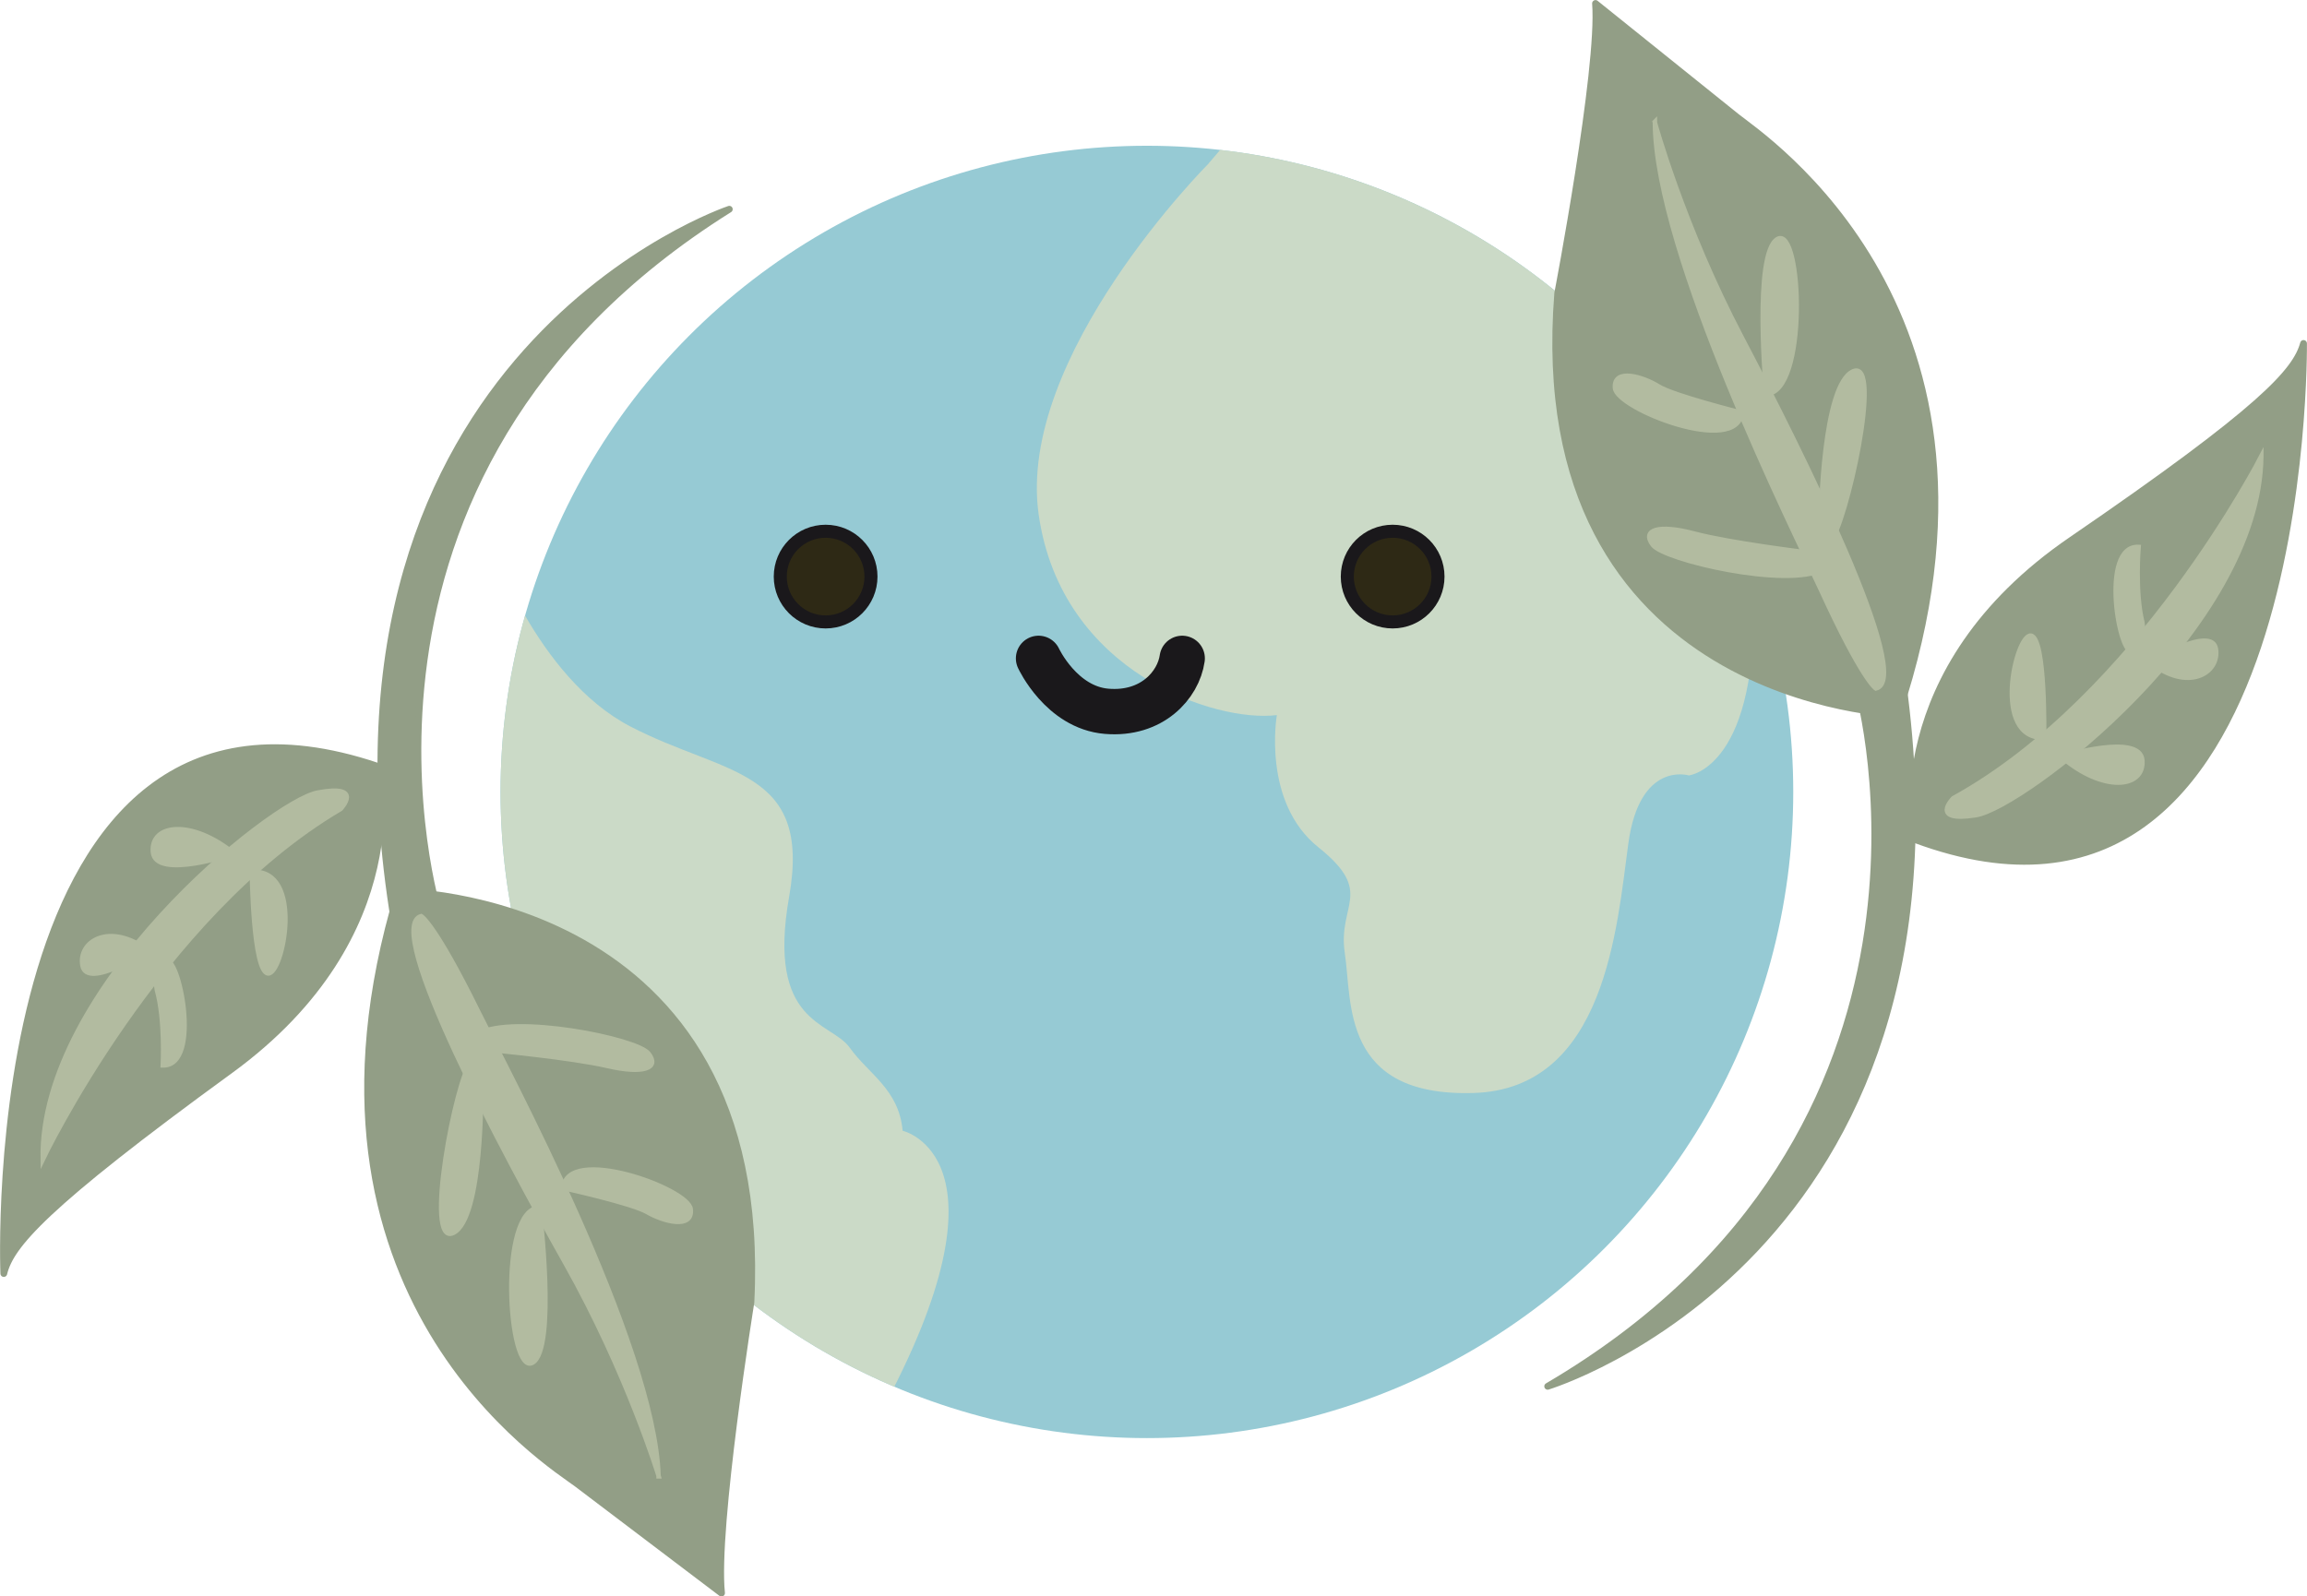
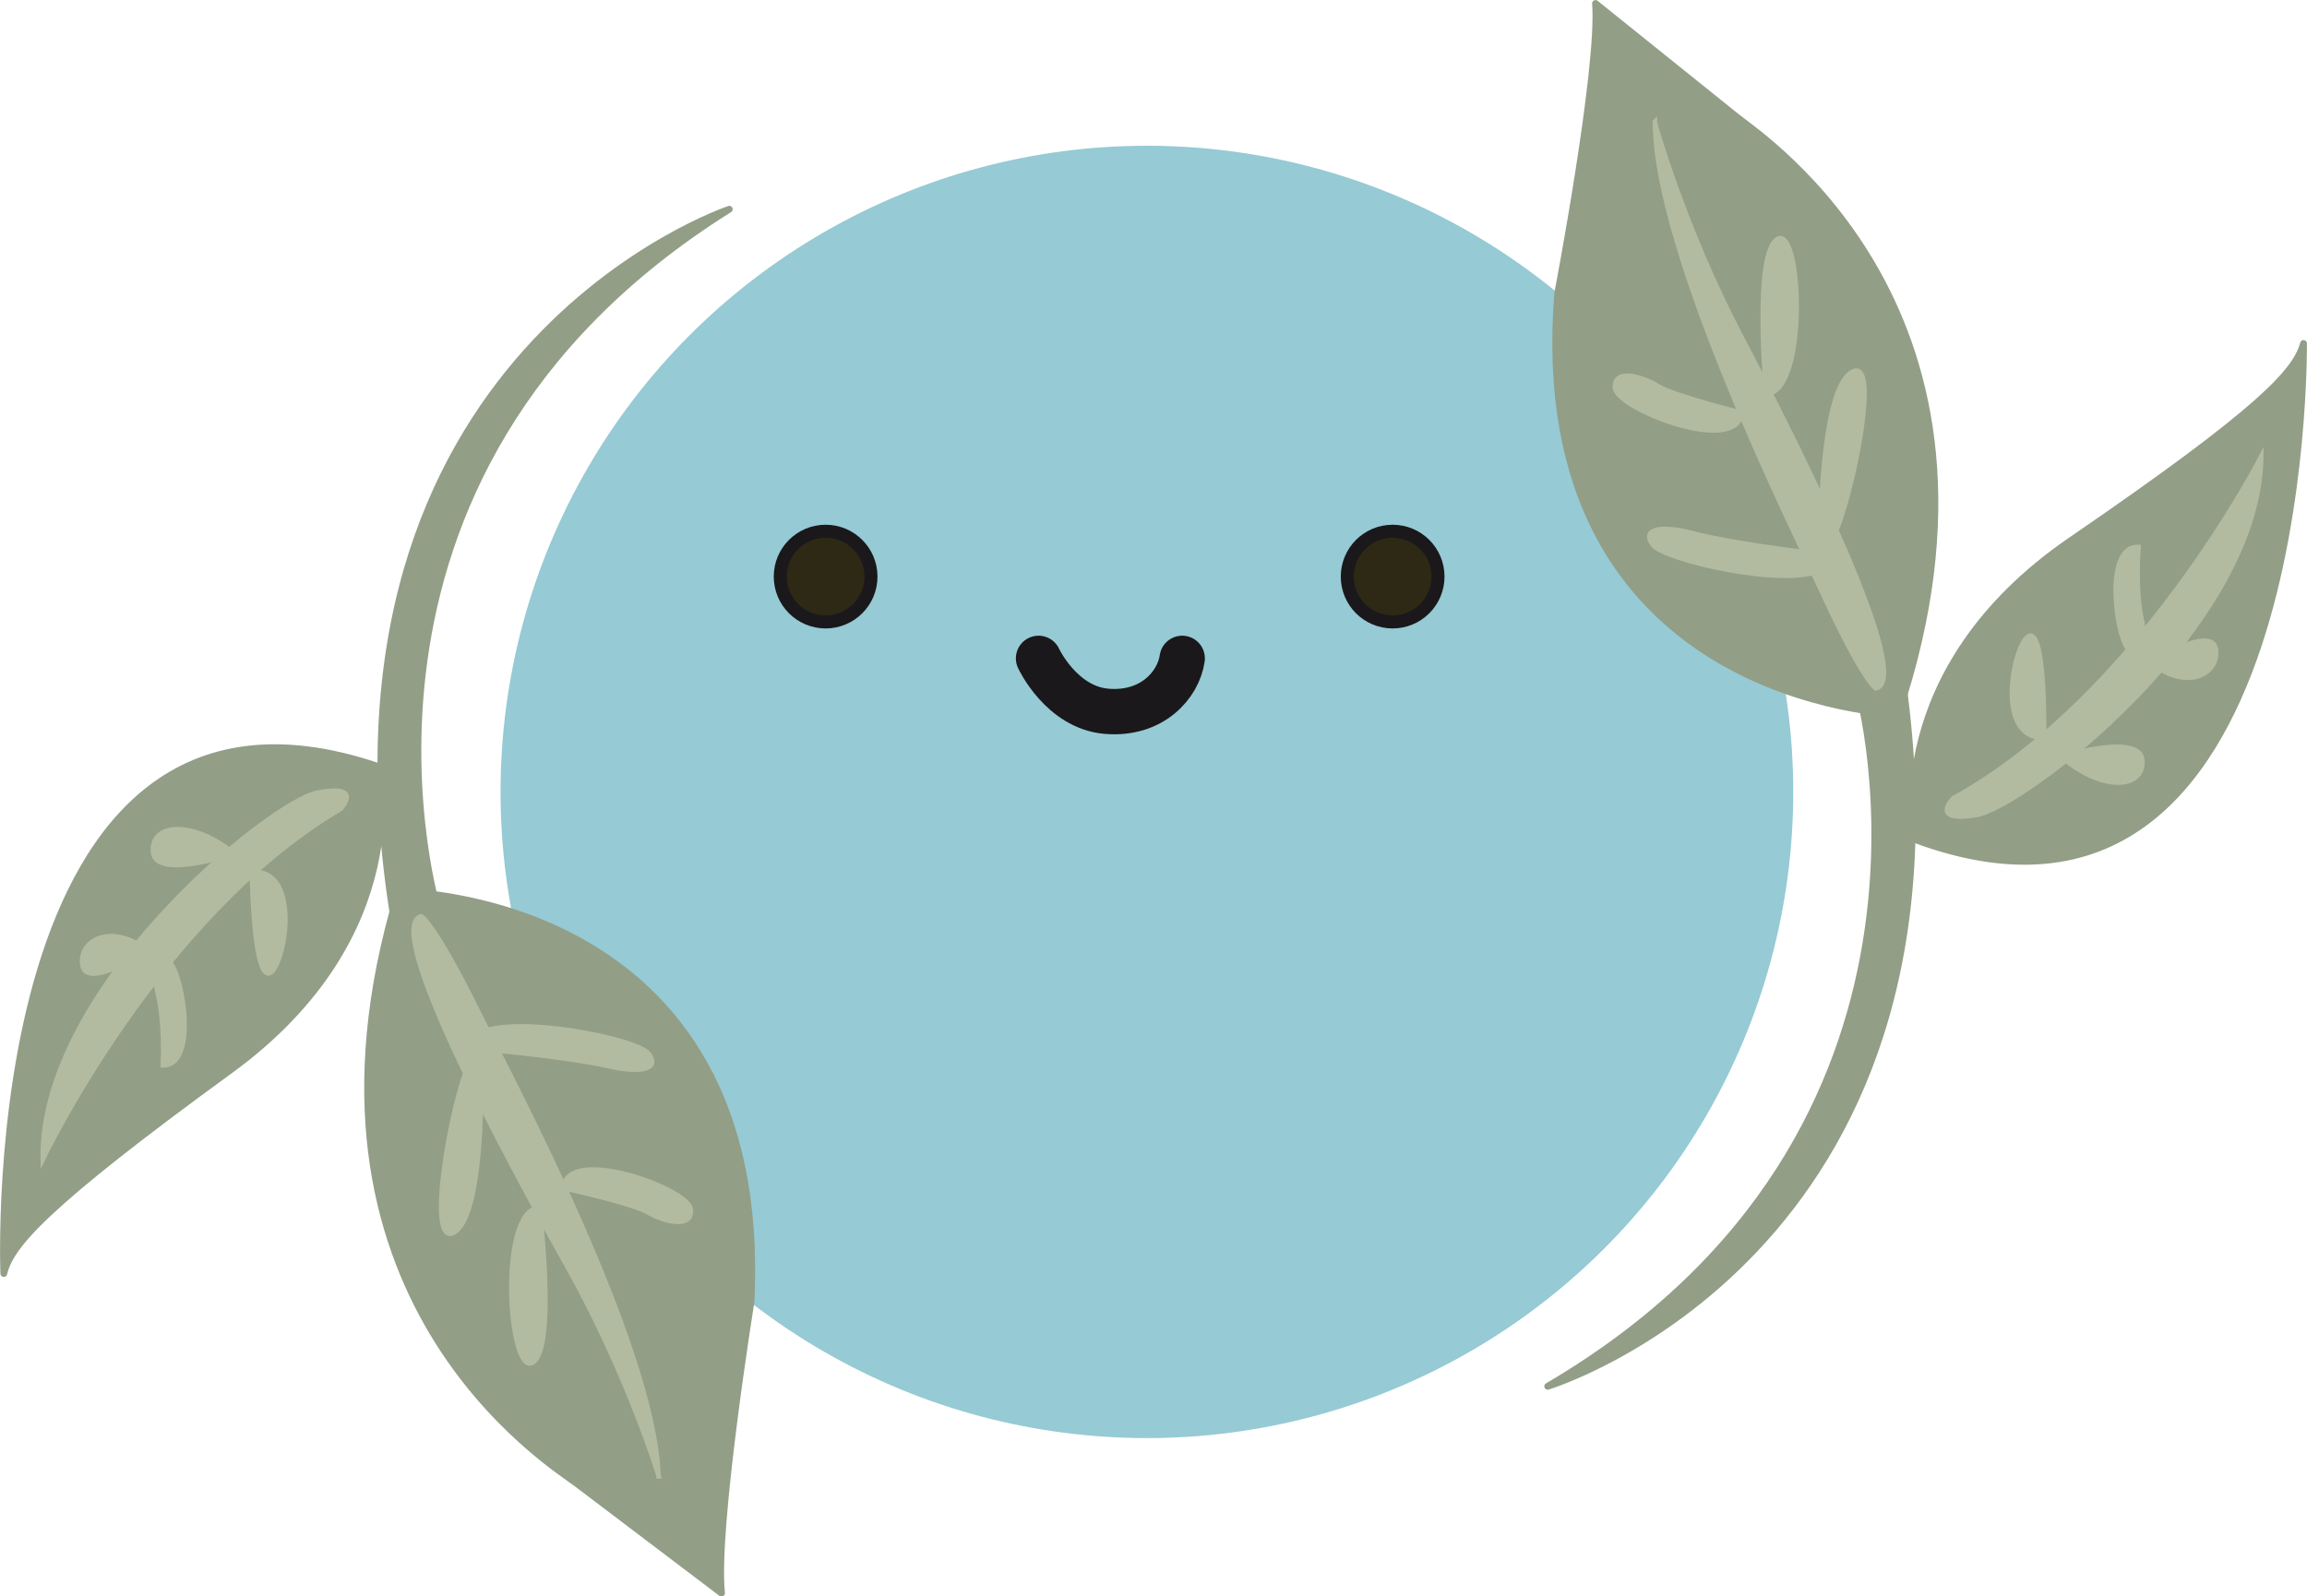
<svg xmlns="http://www.w3.org/2000/svg" width="139.88" height="96.82" viewBox="0 0 139.88 96.82">
  <defs>
    <style>
      .e {
        fill: #b2bba0;
        stroke: #b2bba0;
        stroke-miterlimit: 10;
        stroke-width: .27px;
      }

      .f {
        fill: #96cad4;
      }

      .g {
        fill: #929e86;
        stroke: #929e86;
        stroke-width: .41px;
      }

      .g, .h {
        stroke-linecap: round;
        stroke-linejoin: round;
      }

      .i {
        clip-path: url(#d);
      }

      .j, .h {
        fill: none;
      }

      .h {
        stroke-width: 2.75px;
      }

      .h, .k {
        stroke: #1a181b;
      }

      .l {
        fill: #cbdac7;
      }

      .k {
        fill: #2e2915;
        stroke-width: .79px;
      }
    </style>
    <clipPath id="d">
-       <circle class="j" cx="69.54" cy="48.03" r="39.19" />
-     </clipPath>
+       </clipPath>
  </defs>
  <g id="a" data-name="Calque 1" />
  <g id="b" data-name="Calque 2">
    <g id="c" data-name="Calque 1">
      <g>
        <circle class="f" cx="69.54" cy="48.03" r="39.19" />
        <g class="i">
          <path class="l" d="M73.29,9.91s-11.69,11.69-10.31,21.31,10.77,12.61,14.44,12.15c0,0-.92,5.27,2.52,8.02s1.15,3.44,1.6,6.42-.23,8.71,7.79,8.48,8.71-10.08,9.4-15.13,3.67-4.13,3.67-4.13c0,0,4.35-.46,3.9-11.46l-.92-24.06-27.96-6.42-4.13,4.81Z" />
          <path class="l" d="M29.74,32.83s2.75,8.25,8.48,11.23c5.73,2.98,11,2.52,9.63,10.31-1.38,7.79,2.52,7.56,3.67,9.17s2.98,2.52,3.21,5.04c0,0,7.1,1.6-1.38,17.19,0,0-29.56-13.52-23.61-52.94Z" />
        </g>
        <circle class="k" cx="50.06" cy="34.97" r="2.75" />
        <circle class="k" cx="84.44" cy="34.97" r="2.75" />
        <path class="h" d="M62.97,39.93s1.38,2.98,4.13,3.21,4.35-1.6,4.58-3.21" />
        <g>
          <path class="g" d="M96.74,.21s7.03,5.65,8.56,6.88,17.88,11.92,9.78,36.21c0,0-22.61-.61-20.63-25.52,0,0,2.6-13.6,2.29-17.57Z" />
          <path class="g" d="M116.14,50.93s-2.14-10.24,9.47-18.18c11.61-7.95,13.6-10.24,14.06-11.92,0,0,.46,38.96-23.53,30.1Z" />
          <path class="g" d="M112.71,41.99s7.41,26.66-18.87,42.09c0,0,26.28-7.95,21.54-42.63l-2.67,.53Z" />
          <g>
            <path class="e" d="M100.33,7.39s1.72,6.3,5.27,13.06c3.55,6.76,10.54,20.74,8.14,21.31,0,0-.8-.46-3.32-5.96-1.52-3.32-10.08-20.4-10.08-28.42Z" />
            <path class="e" d="M107.09,23.89s-.8-8.59,.69-9.4,1.83,9.4-.69,9.4Z" />
            <path class="e" d="M110.41,31.34s.11-8.02,1.95-8.82-.46,9.4-1.38,10.31" />
            <path class="e" d="M109.61,33.51s-4.7-.57-6.88-1.15-3.21-.23-2.52,.69,8.14,2.64,10.31,1.49" />
            <path class="e" d="M105.6,25.03s-4.13-1.03-5.04-1.6-2.75-1.15-2.64,.11,7.45,4.13,7.68,1.49Z" />
            <path class="e" d="M137.11,27.67s-7.45,14.55-18.68,20.74c0,0-1.49,1.49,1.38,1.03s17.19-11.34,17.3-21.77Z" />
            <path class="e" d="M129.67,33.17s-.23,2.75,.23,4.58c0,0,.23,1.15-.57,1.72s-2.06-6.42,.34-6.3Z" />
            <path class="e" d="M123.94,44.74s.11-6.07-.8-6.19-2.41,6.3,.8,6.19Z" />
            <path class="e" d="M124.97,45.89s4.81-1.49,4.93,.23-2.41,1.95-4.93-.23Z" />
            <path class="e" d="M130.35,40.16s3.78-2.29,4.01-.8-1.72,2.64-4.01,.8Z" />
          </g>
        </g>
        <g>
          <path class="g" d="M43.74,96.62s-7.19-5.45-8.75-6.63-18.21-11.4-10.82-35.91c0,0,22.62-.04,21.36,24.91,0,0-2.2,13.67-1.78,17.63Z" />
          <path class="g" d="M22.88,46.47s2.43,10.17-8.94,18.45C2.56,73.2,.64,75.55,.23,77.24c0,0-1.58-38.93,22.65-30.77Z" />
          <path class="g" d="M26.57,55.31S18.39,28.87,44.22,12.69c0,0-26.04,8.7-20.3,43.23l2.66-.61Z" />
          <g>
            <path class="e" d="M39.94,89.54s-1.9-6.25-5.65-12.91-11.14-20.43-8.75-21.07c0,0,.82,.43,3.49,5.86,1.62,3.28,10.67,20.1,10.9,28.12Z" />
            <path class="e" d="M32.71,73.24s1.05,8.57-.42,9.41-2.1-9.34,.42-9.41Z" />
            <path class="e" d="M29.17,65.9s.12,8.02-1.69,8.88,.19-9.41,1.08-10.35" />
            <path class="e" d="M29.91,63.7s4.71,.44,6.91,.95,3.21,.14,2.5-.76-8.21-2.4-10.35-1.19" />
            <path class="e" d="M34.16,72.06s4.15,.91,5.09,1.46,2.78,1.07,2.63-.19-7.56-3.91-7.72-1.27Z" />
            <path class="e" d="M2.59,70.33s7.02-14.76,18.07-21.27c0,0,1.45-1.53-1.4-.99S2.4,59.91,2.59,70.33Z" />
            <path class="e" d="M9.87,64.62s.15-2.76-.36-4.58c0,0-.26-1.14,.52-1.73s2.25,6.35-.16,6.31Z" />
            <path class="e" d="M15.27,52.88s.06,6.07,.98,6.16,2.22-6.37-.98-6.16Z" />
            <path class="e" d="M14.2,51.77s-4.77,1.63-4.93-.09,2.35-2.02,4.93,.09Z" />
            <path class="e" d="M8.99,57.65s-3.71,2.4-3.99,.92,1.64-2.68,3.99-.92Z" />
          </g>
        </g>
      </g>
    </g>
  </g>
</svg>